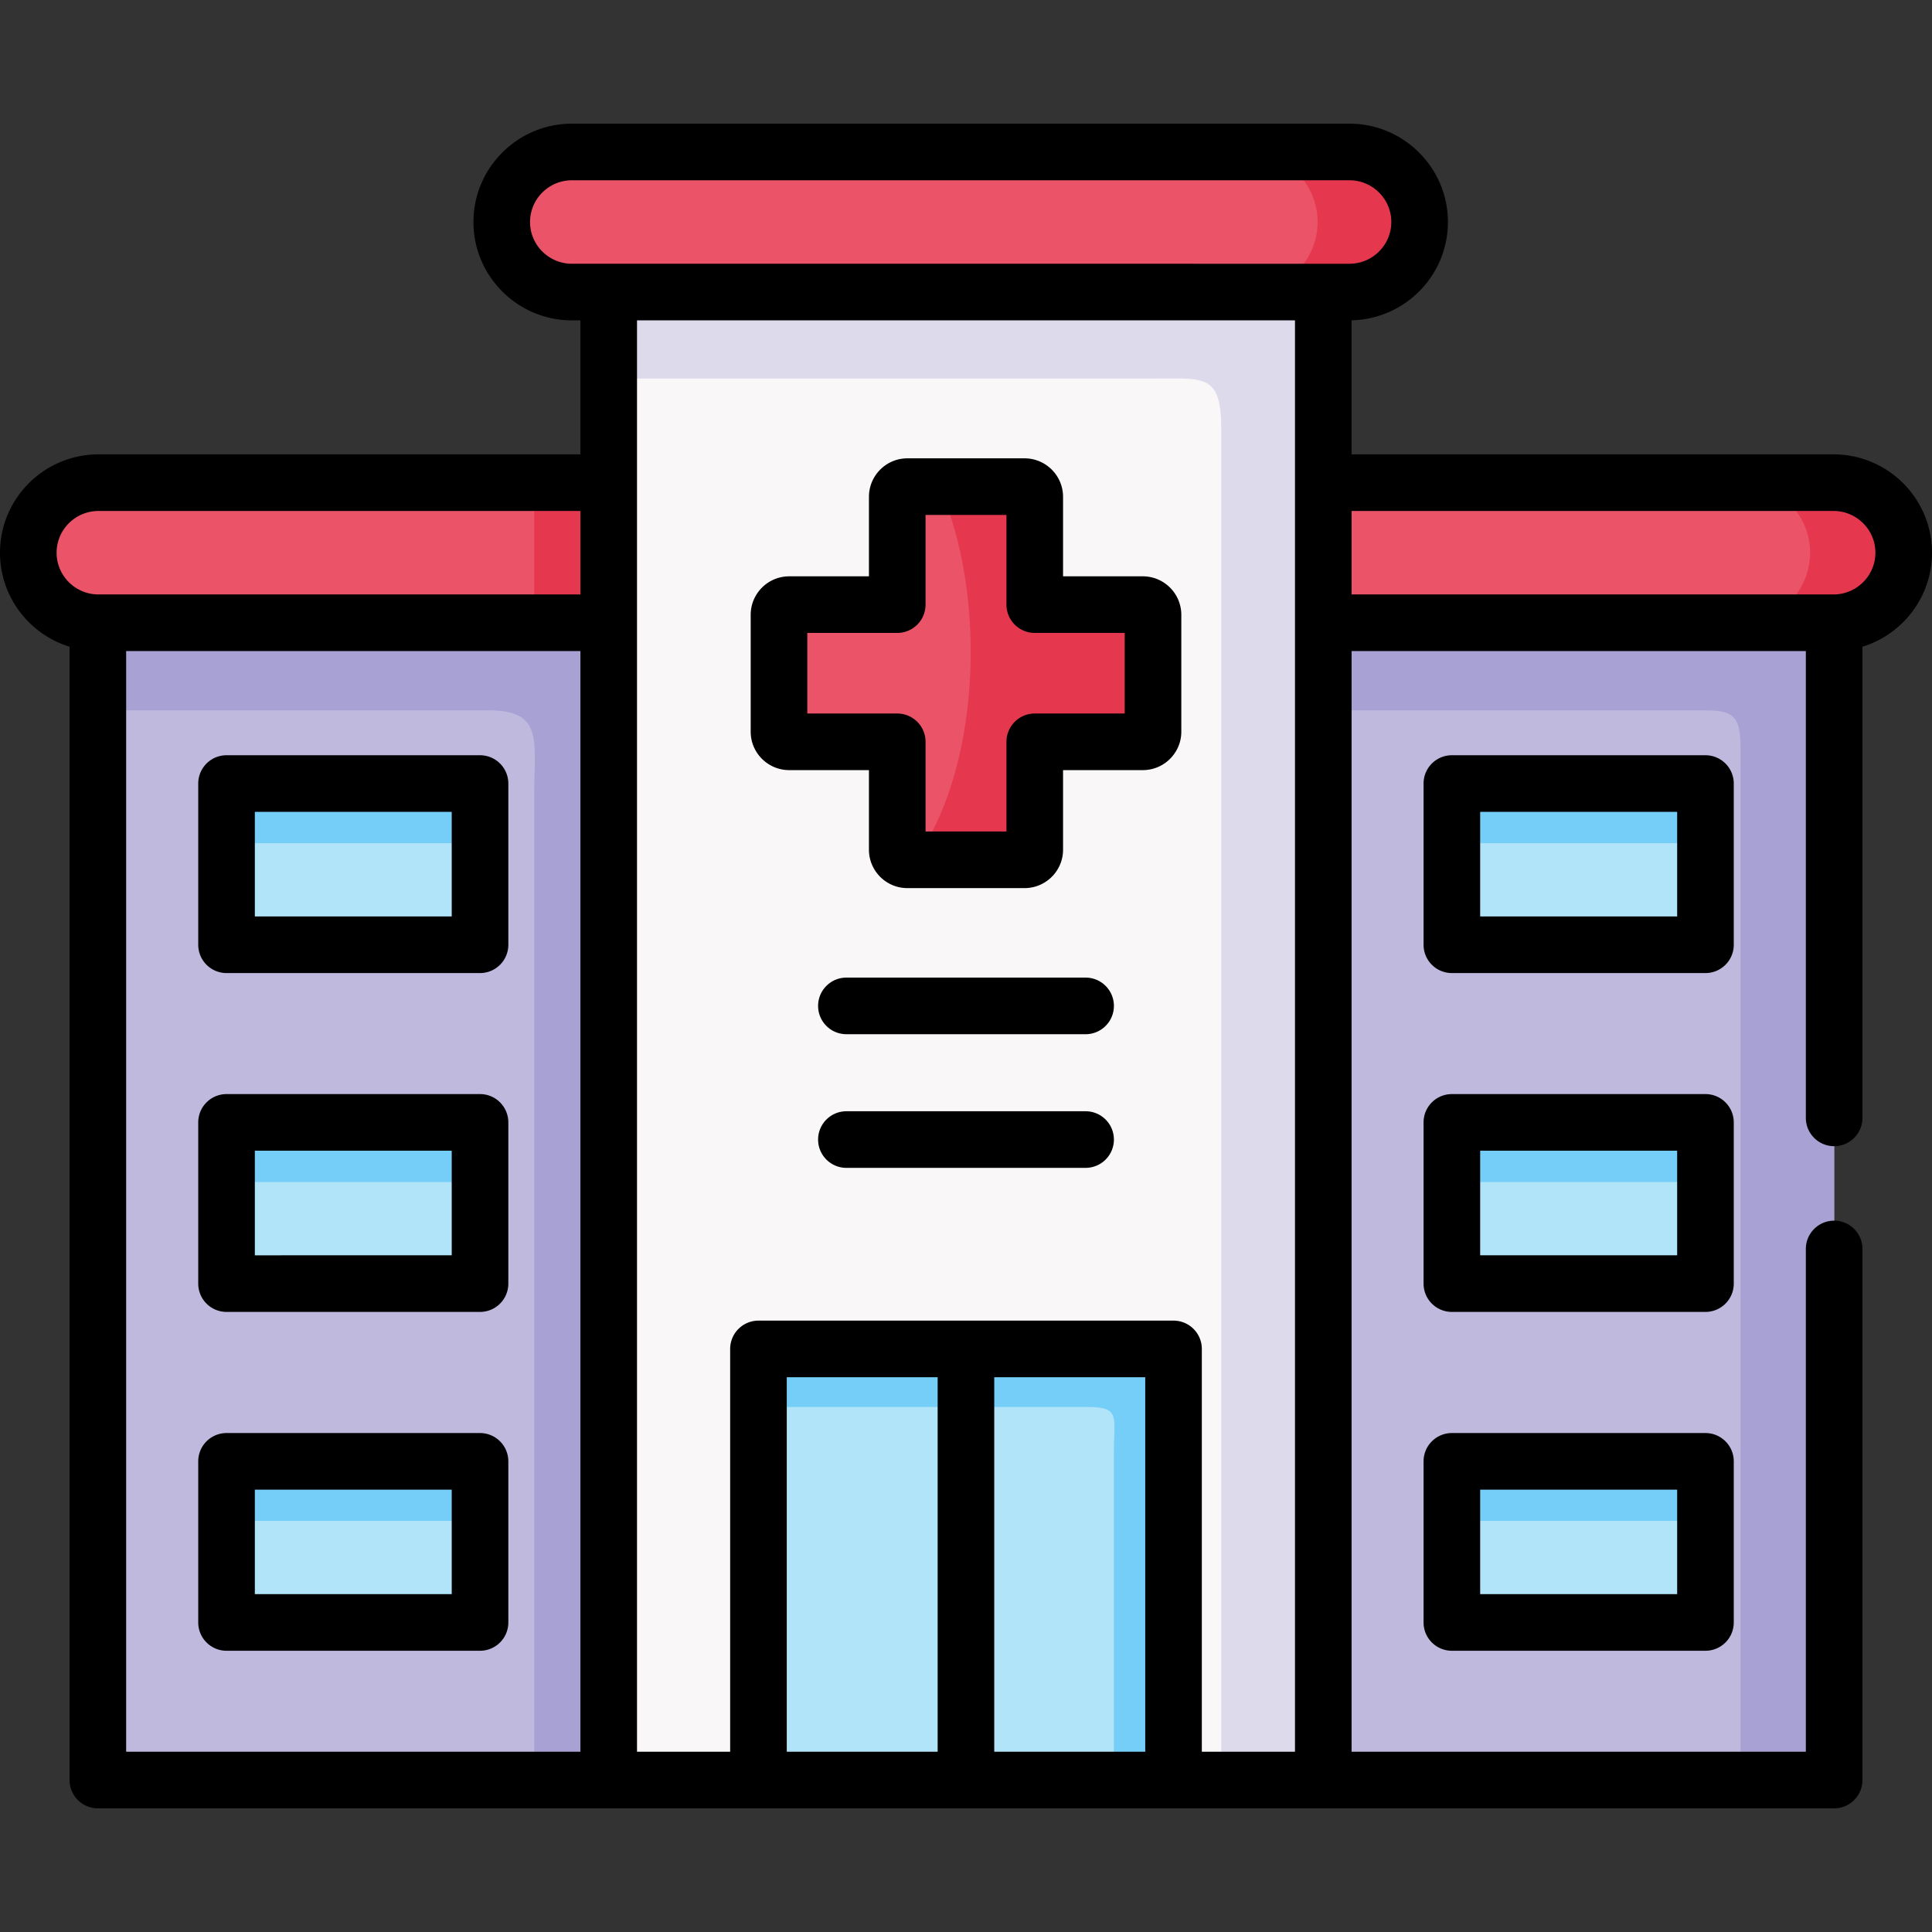
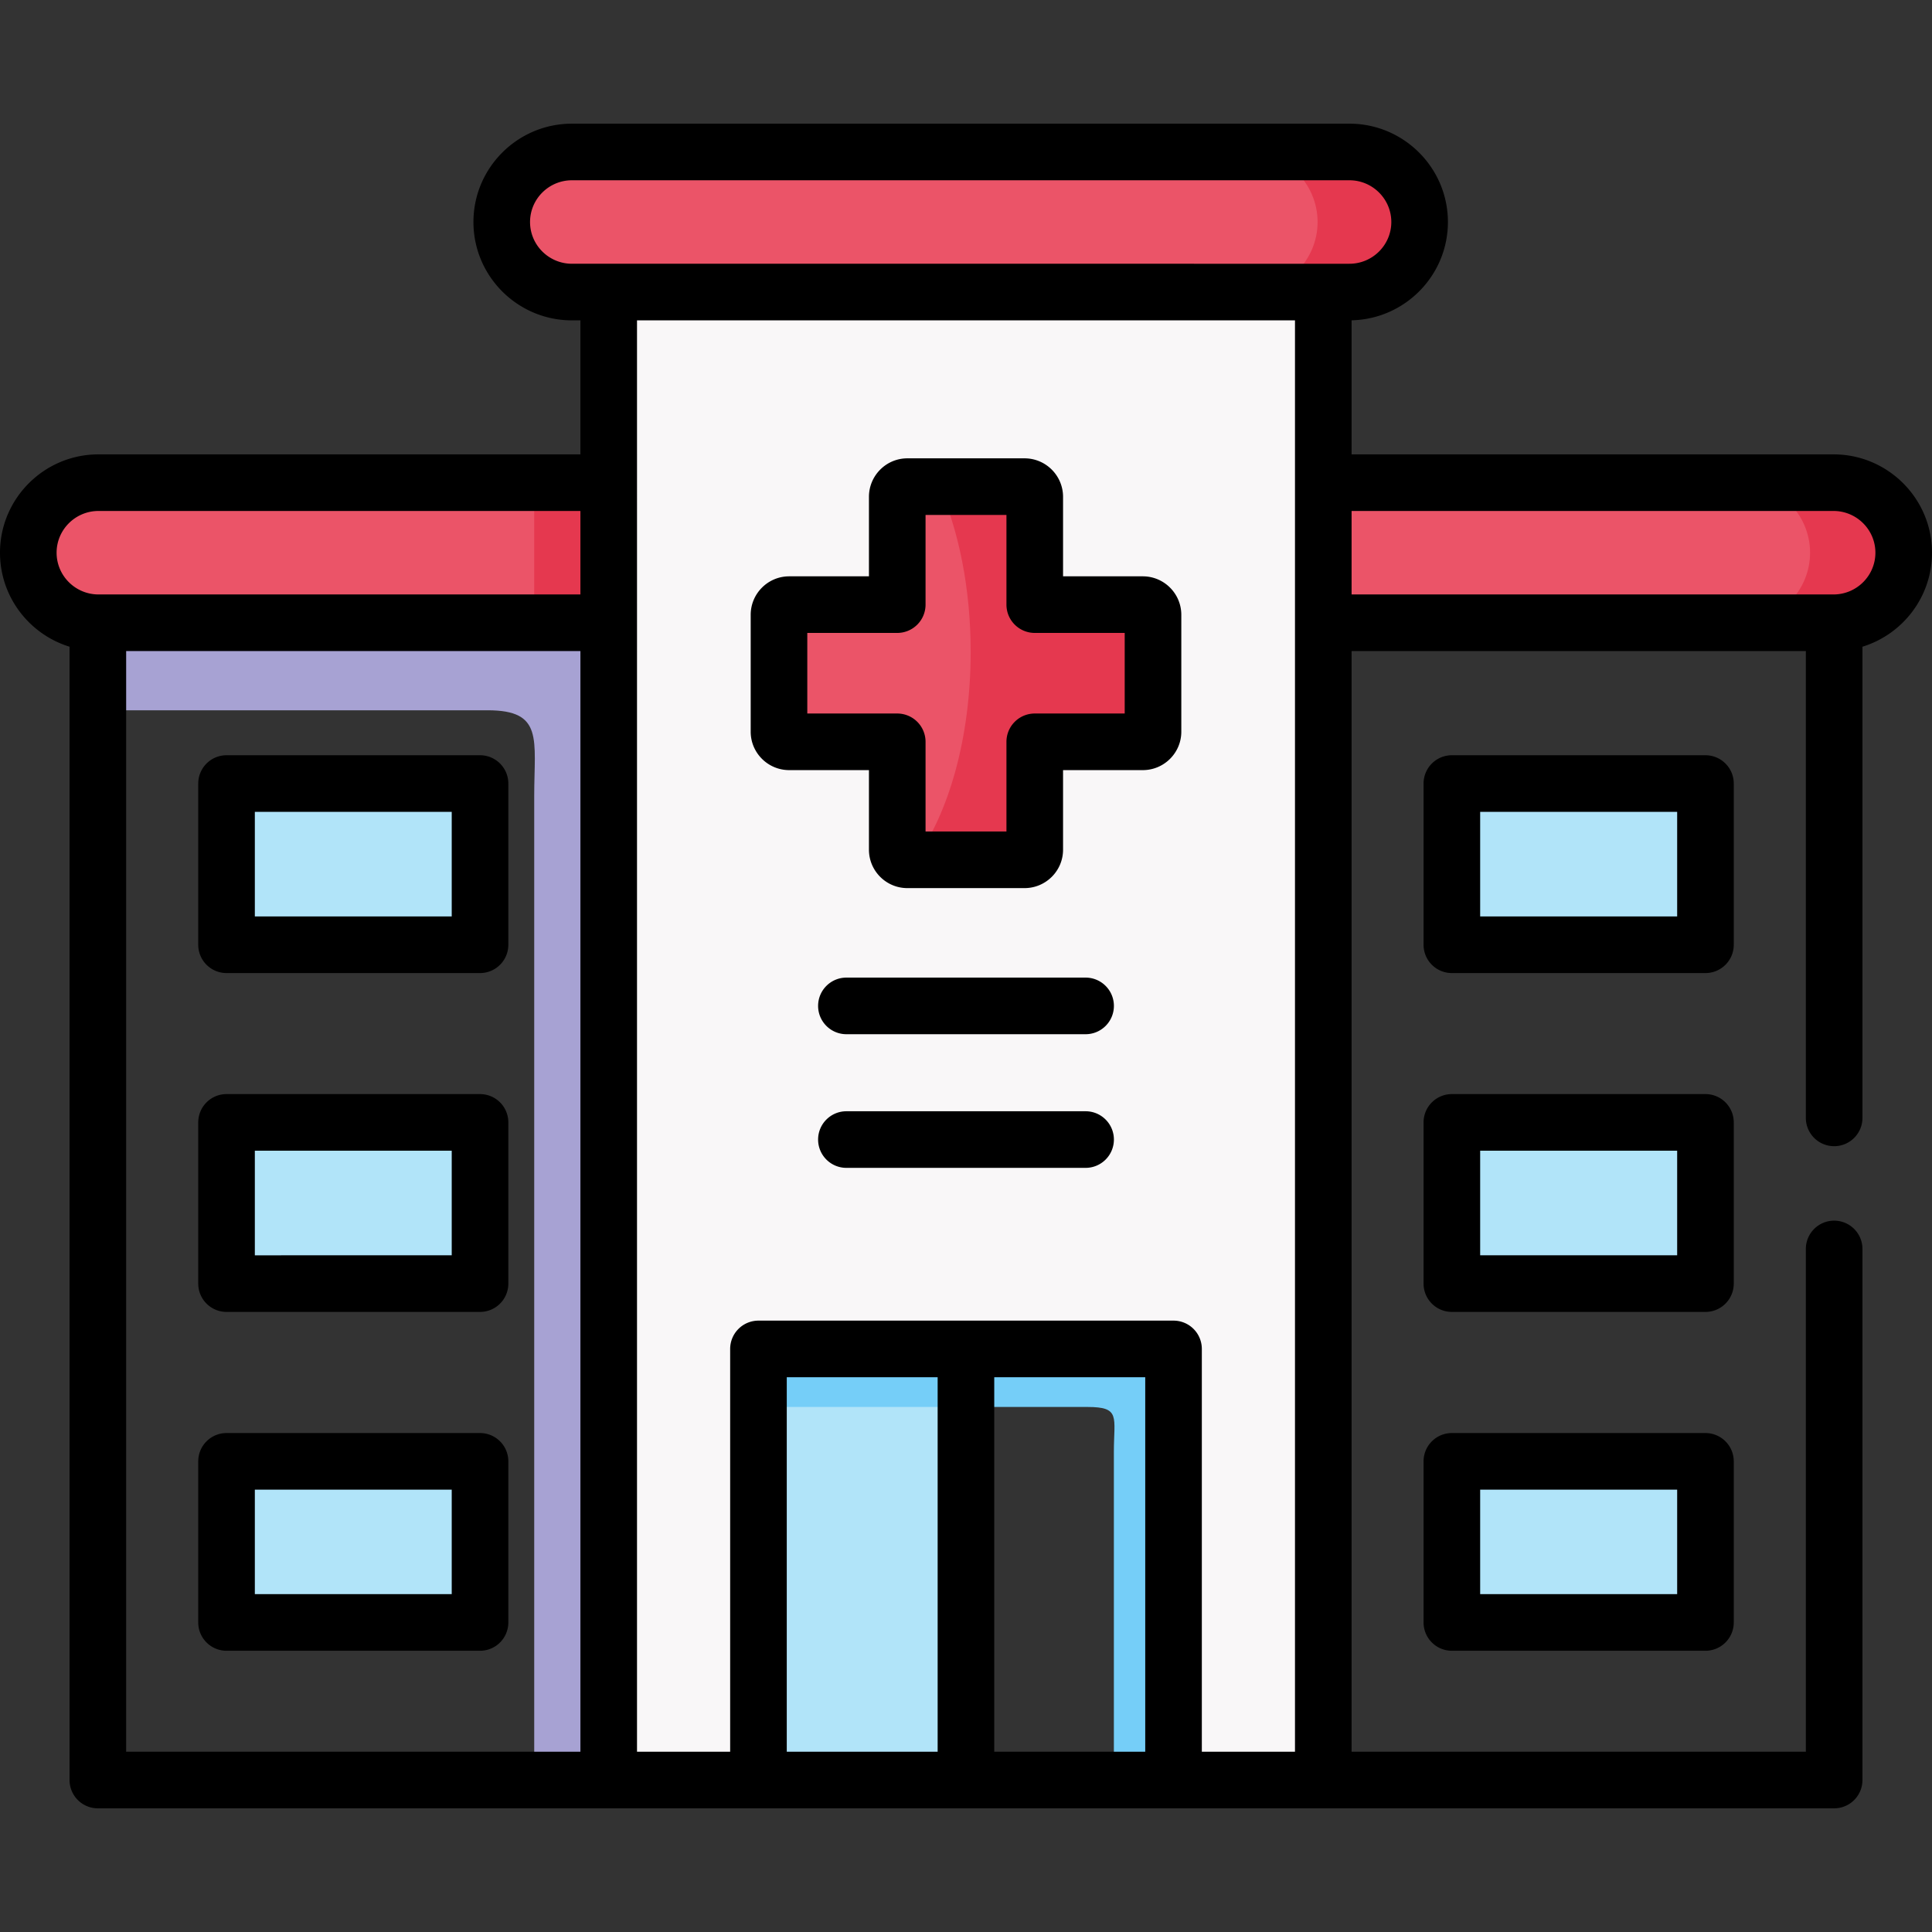
<svg xmlns="http://www.w3.org/2000/svg" version="1.1" width="512" height="512" x="0" y="0" viewBox="0 0 512 512" style="enable-background:new 0 0 512 512" xml:space="preserve" class="">
  <rect x="0" y="0" width="512" height="512" fill="#333333" stroke="none" />
  <g>
-     <path fill="#beb9dd" fill-rule="evenodd" d="M171.372 471.726V155.03L26.104 165.036h-.171v306.69zM485.896 165.036 340.628 155.03v316.696h145.439v-306.69c-.057 0-.114.029-.171 0z" clip-rule="evenodd" opacity="1" data-original="#beb9dd" class="" />
    <path fill="#eb5468" fill-rule="evenodd" d="M7.5 146.474c0 10.177 8.29 18.477 18.433 18.562h135.382v-37.125H26.104c-10.228.001-18.604 8.358-18.604 18.563zM350.685 127.912v37.125h135.382c10.142-.085 18.433-8.386 18.433-18.562 0-10.205-8.376-18.562-18.604-18.562H350.685z" clip-rule="evenodd" opacity="1" data-original="#eb5468" />
    <path fill="#a7a2d3" fill-rule="evenodd" d="M25.933 188.232h103.303c14.872 0 12.336 7.732 12.336 22.741v260.754h19.743v-306.69H25.933z" clip-rule="evenodd" opacity="1" data-original="#a7a2d3" class="" />
    <path fill="#e5384f" fill-rule="evenodd" d="M479.686 146.474c0 10.177-8.29 18.477-18.433 18.562h24.814c10.142-.085 18.433-8.386 18.433-18.562 0-10.205-8.376-18.562-18.604-18.562h-24.814c10.228 0 18.604 8.357 18.604 18.562z" clip-rule="evenodd" opacity="1" data-original="#e5384f" />
-     <path fill="#a7a2d3" fill-rule="evenodd" d="M485.896 165.036H350.685v23.196h98.403c8.547 0 12.165-.171 12.165 9.182v274.313h24.814v-306.69l-.171-.001z" clip-rule="evenodd" opacity="1" data-original="#a7a2d3" class="" />
    <path fill="#f9f7f8" fill-rule="evenodd" d="m350.685 77.398-97.52-11.37-91.85 11.37v394.328h39.686V357.482H310.999v114.244h39.686V127.912z" clip-rule="evenodd" opacity="1" data-original="#f9f7f8" class="" />
    <path fill="#b1e4f9" fill-rule="evenodd" d="M60.035 297.445h67.178v42.725H60.035zM60.035 207.647h67.178v42.725H60.035zM384.758 207.647h67.207v42.725h-67.207zM384.758 297.445h67.207v42.725h-67.207zM384.758 387.272h67.207v42.696h-67.207zM60.035 387.272h67.178v42.696H60.035z" clip-rule="evenodd" opacity="1" data-original="#b1e4f9" class="" />
-     <path fill="#75cef8" fill-rule="evenodd" d="M60.035 207.647h67.178v15.805H60.035zM60.035 297.445h67.178v15.805H60.035zM60.035 387.272h67.178v15.777H60.035zM384.758 387.272h67.207v15.777h-67.207zM384.758 297.445h67.207v15.805h-67.207zM384.758 207.647h67.207v15.805h-67.207z" clip-rule="evenodd" opacity="1" data-original="#75cef8" />
-     <path fill="#dddaec" fill-rule="evenodd" d="M161.315 100.31H305.13c13.96 0 18.518-1.393 18.518 13.389v358.028h27.037V77.398h-189.37z" clip-rule="evenodd" opacity="1" data-original="#dddaec" class="" />
    <path fill="#e5384f" fill-rule="evenodd" d="M141.572 127.912V165.036h19.743v-37.124z" clip-rule="evenodd" opacity="1" data-original="#e5384f" />
    <path fill="#eb5468" fill-rule="evenodd" d="M357.608 40.274H151.572c-10.228 0-18.604 8.357-18.604 18.562s8.376 18.562 18.604 18.562h206.036c10.228 0 18.604-8.357 18.604-18.562s-8.376-18.562-18.604-18.562z" clip-rule="evenodd" opacity="1" data-original="#eb5468" />
    <path fill="#e5384f" fill-rule="evenodd" d="M330.571 40.274c10.228 0 18.604 8.357 18.604 18.562s-8.376 18.562-18.604 18.562h27.037c10.228 0 18.604-8.357 18.604-18.562s-8.376-18.562-18.604-18.562z" clip-rule="evenodd" opacity="1" data-original="#e5384f" />
    <path fill="#b1e4f9" fill-rule="evenodd" d="M201.001 357.482h54.985v114.245h-54.985z" clip-rule="evenodd" opacity="1" data-original="#b1e4f9" class="" />
-     <path fill="#b1e4f9" fill-rule="evenodd" d="M255.986 357.482h55.013v114.245h-55.013z" clip-rule="evenodd" opacity="1" data-original="#b1e4f9" class="" />
    <path fill="#75cef8" fill-rule="evenodd" d="M201.001 372.86h54.985v-15.378h-54.985zM255.986 357.482v15.379h32.193c8.86 0 7.008 2.615 7.008 11.939v86.927h15.812V357.482z" clip-rule="evenodd" opacity="1" data-original="#75cef8" />
    <path fill="#eb5468" fill-rule="evenodd" d="M271.513 128.963h-31.054c-1.481 0-2.678 1.222-2.678 2.7v28.568h-28.632a2.702 2.702 0 0 0-2.707 2.7v30.985c0 1.478 1.197 2.672 2.707 2.672h28.632v28.597a2.672 2.672 0 0 0 2.678 2.672h31.054c1.481 0 2.707-1.194 2.707-2.672v-28.597h28.632c1.481 0 2.707-1.194 2.707-2.672v-30.985c0-1.478-1.225-2.7-2.707-2.7H274.22v-28.568c-.001-1.477-1.226-2.7-2.707-2.7z" clip-rule="evenodd" opacity="1" data-original="#eb5468" />
    <path fill="#e5384f" fill-rule="evenodd" d="M271.513 128.963H248.92c5.185 11.768 8.319 27.062 8.319 43.748 0 22.826-5.84 42.98-14.786 55.147h29.059c1.481 0 2.707-1.194 2.707-2.672v-28.597h28.632c1.481 0 2.707-1.194 2.707-2.672v-30.985c0-1.478-1.225-2.7-2.707-2.7h-28.632v-28.568c0-1.478-1.225-2.701-2.706-2.701z" clip-rule="evenodd" opacity="1" data-original="#e5384f" />
    <path d="M459.465 297.445a7.5 7.5 0 0 0-7.5-7.5h-67.206a7.5 7.5 0 0 0-7.5 7.5v42.725a7.5 7.5 0 0 0 7.5 7.5h67.206a7.5 7.5 0 0 0 7.5-7.5zm-15 35.225h-52.206v-27.725h52.206zM451.965 379.772h-67.206a7.5 7.5 0 0 0-7.5 7.5v42.696a7.5 7.5 0 0 0 7.5 7.5h67.206a7.5 7.5 0 0 0 7.5-7.5v-42.696a7.5 7.5 0 0 0-7.5-7.5zm-7.5 42.696h-52.206v-27.696h52.206z" fill="#000000" opacity="1" data-original="#000000" class="" />
    <path d="M512 146.474c0-14.371-11.71-26.062-26.104-26.062H358.185V84.883c14.128-.308 25.527-11.87 25.527-26.047 0-14.371-11.71-26.062-26.104-26.062H151.571c-14.394 0-26.104 11.691-26.104 26.062s11.71 26.062 26.104 26.062h2.244v35.514H26.104C11.71 120.412 0 132.103 0 146.474c0 11.707 7.771 21.633 18.433 24.912v300.341a7.5 7.5 0 0 0 7.5 7.5h460.135a7.5 7.5 0 0 0 7.5-7.5V330.988c0-4.142-3.357-7.5-7.5-7.5s-7.5 3.358-7.5 7.5v133.238H358.185v-291.69h120.383v123.715c0 4.142 3.357 7.5 7.5 7.5s7.5-3.358 7.5-7.5V171.386C504.229 168.107 512 158.18 512 146.474zM140.468 58.836c0-6.1 4.981-11.062 11.104-11.062h206.037c6.122 0 11.104 4.962 11.104 11.062s-4.981 11.062-11.104 11.062H151.571c-6.122 0-11.103-4.962-11.103-11.062zM15 146.474c0-6.1 4.981-11.062 11.104-11.062h127.712v22.125H26.104C19.981 157.536 15 152.574 15 146.474zm18.433 26.062h120.383v291.69H33.433zm135.382-87.638h174.369v379.329h-24.686V357.481a7.5 7.5 0 0 0-7.5-7.5H201.001a7.5 7.5 0 0 0-7.5 7.5v106.745h-24.686zm94.67 280.083h40.014v99.245h-40.014zm-15 99.246h-39.984v-99.245h39.984zm237.411-306.691H358.185v-22.125h127.712c6.122 0 11.104 4.962 11.104 11.062-.001 6.101-4.982 11.063-11.105 11.063z" fill="#000000" opacity="1" data-original="#000000" class="" />
    <path d="M127.213 200.147H60.035a7.5 7.5 0 0 0-7.5 7.5v42.725a7.5 7.5 0 0 0 7.5 7.5h67.178a7.5 7.5 0 0 0 7.5-7.5v-42.725a7.5 7.5 0 0 0-7.5-7.5zm-7.5 42.725H67.535v-27.725h52.178zM127.213 289.945H60.035a7.5 7.5 0 0 0-7.5 7.5v42.725a7.5 7.5 0 0 0 7.5 7.5h67.178a7.5 7.5 0 0 0 7.5-7.5v-42.725a7.5 7.5 0 0 0-7.5-7.5zm-7.5 42.725H67.535v-27.725h52.178zM127.213 379.772H60.035a7.5 7.5 0 0 0-7.5 7.5v42.696a7.5 7.5 0 0 0 7.5 7.5h67.178a7.5 7.5 0 0 0 7.5-7.5v-42.696a7.5 7.5 0 0 0-7.5-7.5zm-7.5 42.696H67.535v-27.696h52.178zM459.465 207.647a7.5 7.5 0 0 0-7.5-7.5h-67.206a7.5 7.5 0 0 0-7.5 7.5v42.725a7.5 7.5 0 0 0 7.5 7.5h67.206a7.5 7.5 0 0 0 7.5-7.5zm-15 35.225h-52.206v-27.725h52.206zM209.149 204.089h21.132v21.097c0 5.609 4.565 10.172 10.178 10.172h31.054c5.628 0 10.206-4.563 10.206-10.172v-21.097h21.132c5.628 0 10.207-4.563 10.207-10.172v-30.984c0-5.625-4.579-10.201-10.207-10.201h-21.132v-21.068c0-5.625-4.578-10.2-10.206-10.2h-31.054c-5.612 0-10.178 4.576-10.178 10.2v21.068h-21.132c-5.628 0-10.207 4.576-10.207 10.201v30.984c0 5.609 4.579 10.172 10.207 10.172zm4.793-36.357h23.839a7.5 7.5 0 0 0 7.5-7.5v-23.769h21.438v23.769a7.5 7.5 0 0 0 7.5 7.5h23.839v21.357h-23.839a7.5 7.5 0 0 0-7.5 7.5v23.769h-21.438v-23.769a7.5 7.5 0 0 0-7.5-7.5h-23.839zM287.694 259.075h-63.389c-4.143 0-7.5 3.358-7.5 7.5s3.357 7.5 7.5 7.5h63.389c4.143 0 7.5-3.358 7.5-7.5s-3.357-7.5-7.5-7.5zM287.694 294.494h-63.389c-4.143 0-7.5 3.358-7.5 7.5s3.357 7.5 7.5 7.5h63.389c4.143 0 7.5-3.358 7.5-7.5s-3.357-7.5-7.5-7.5z" fill="#000000" opacity="1" data-original="#000000" class="" />
  </g>
</svg>